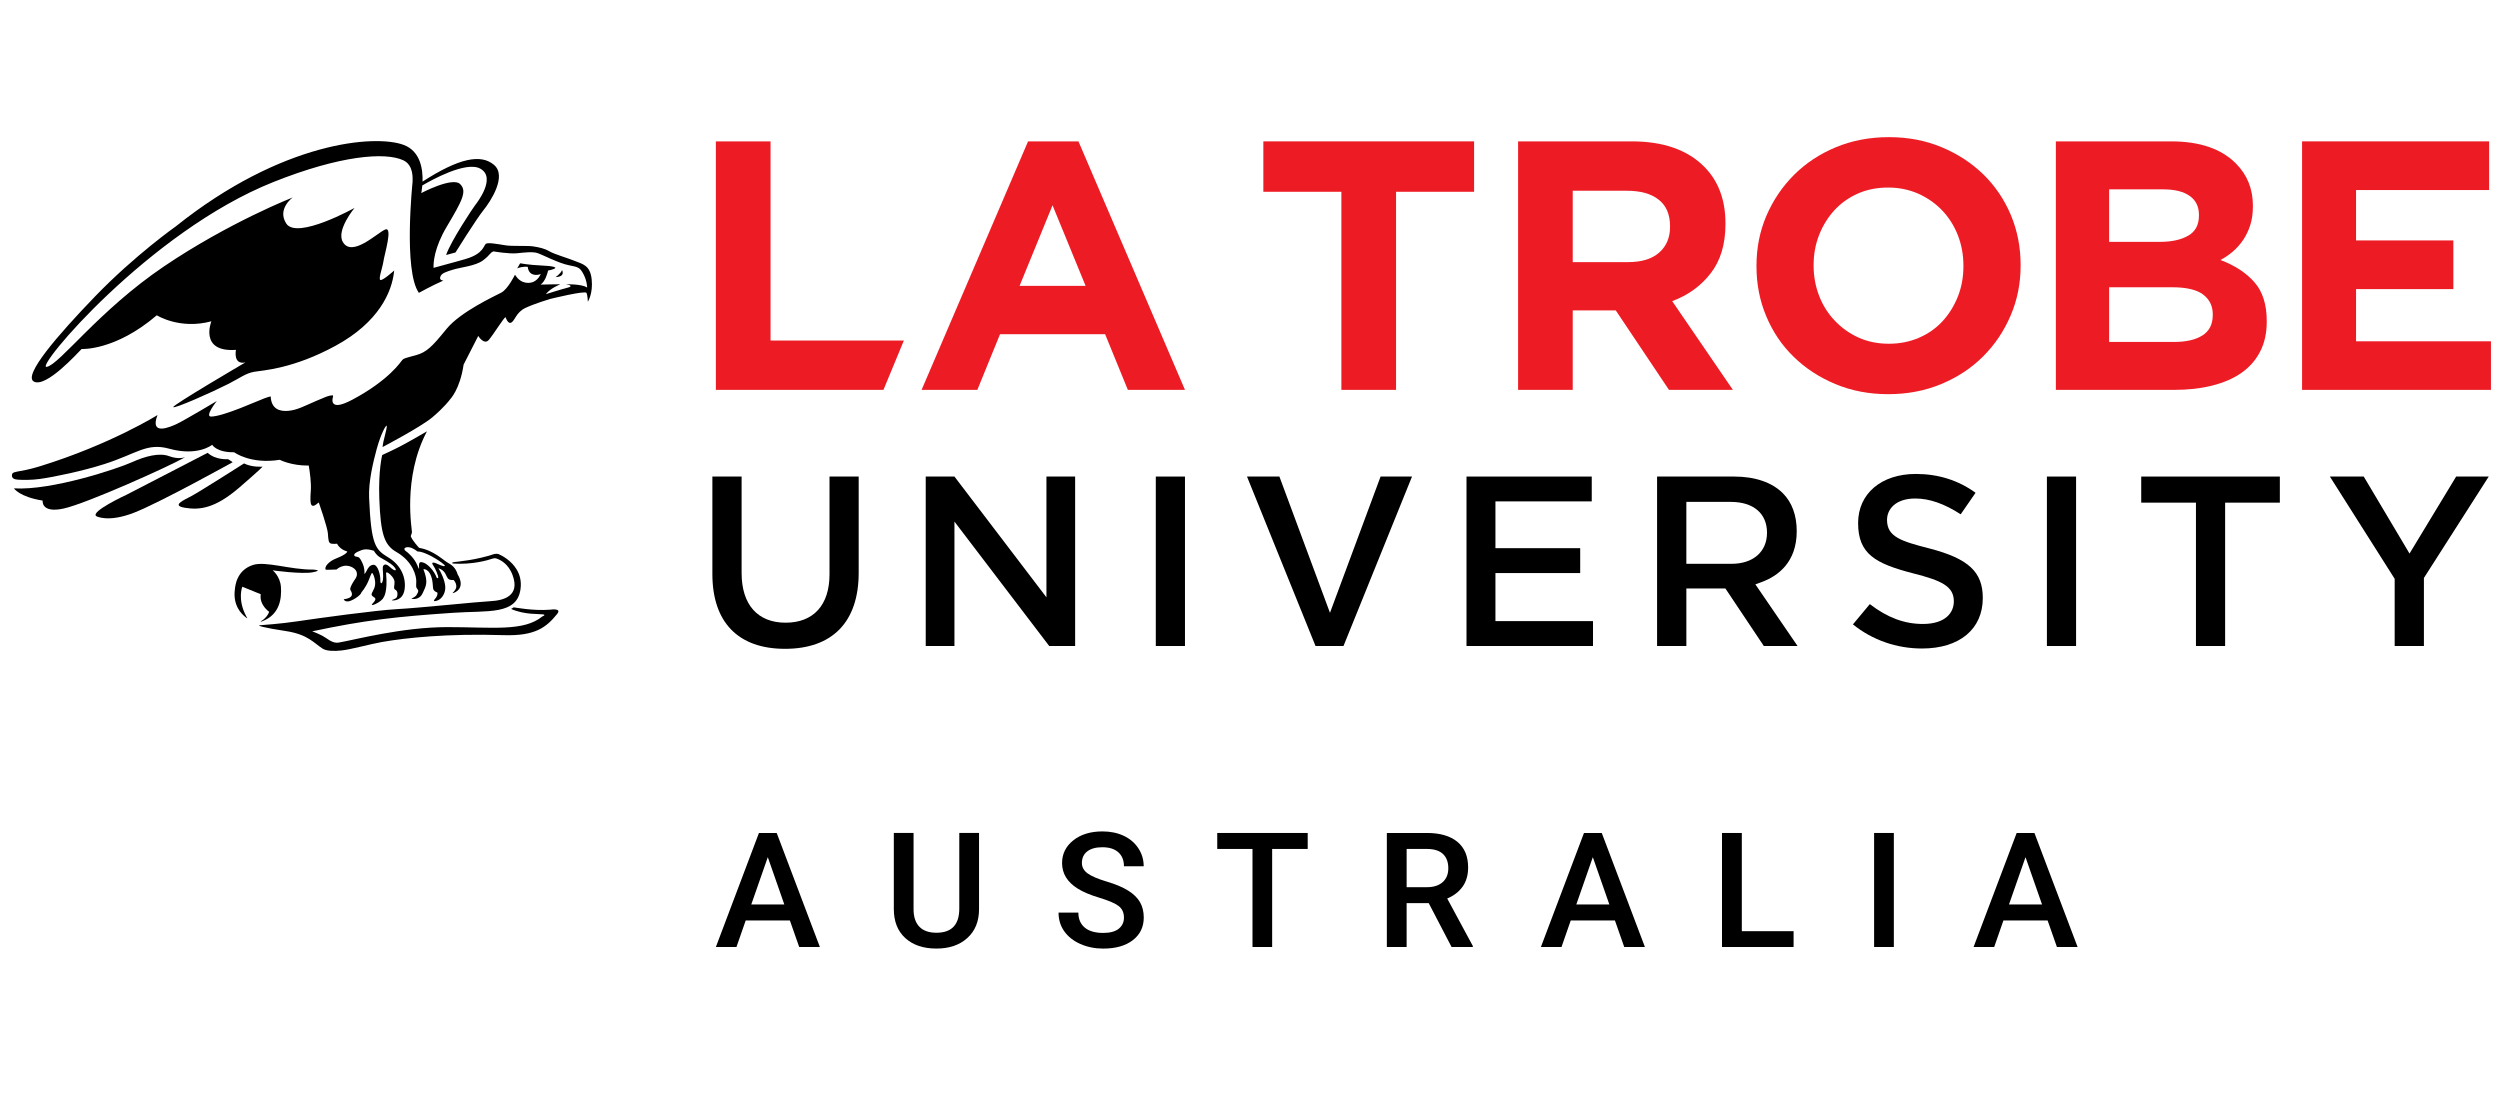
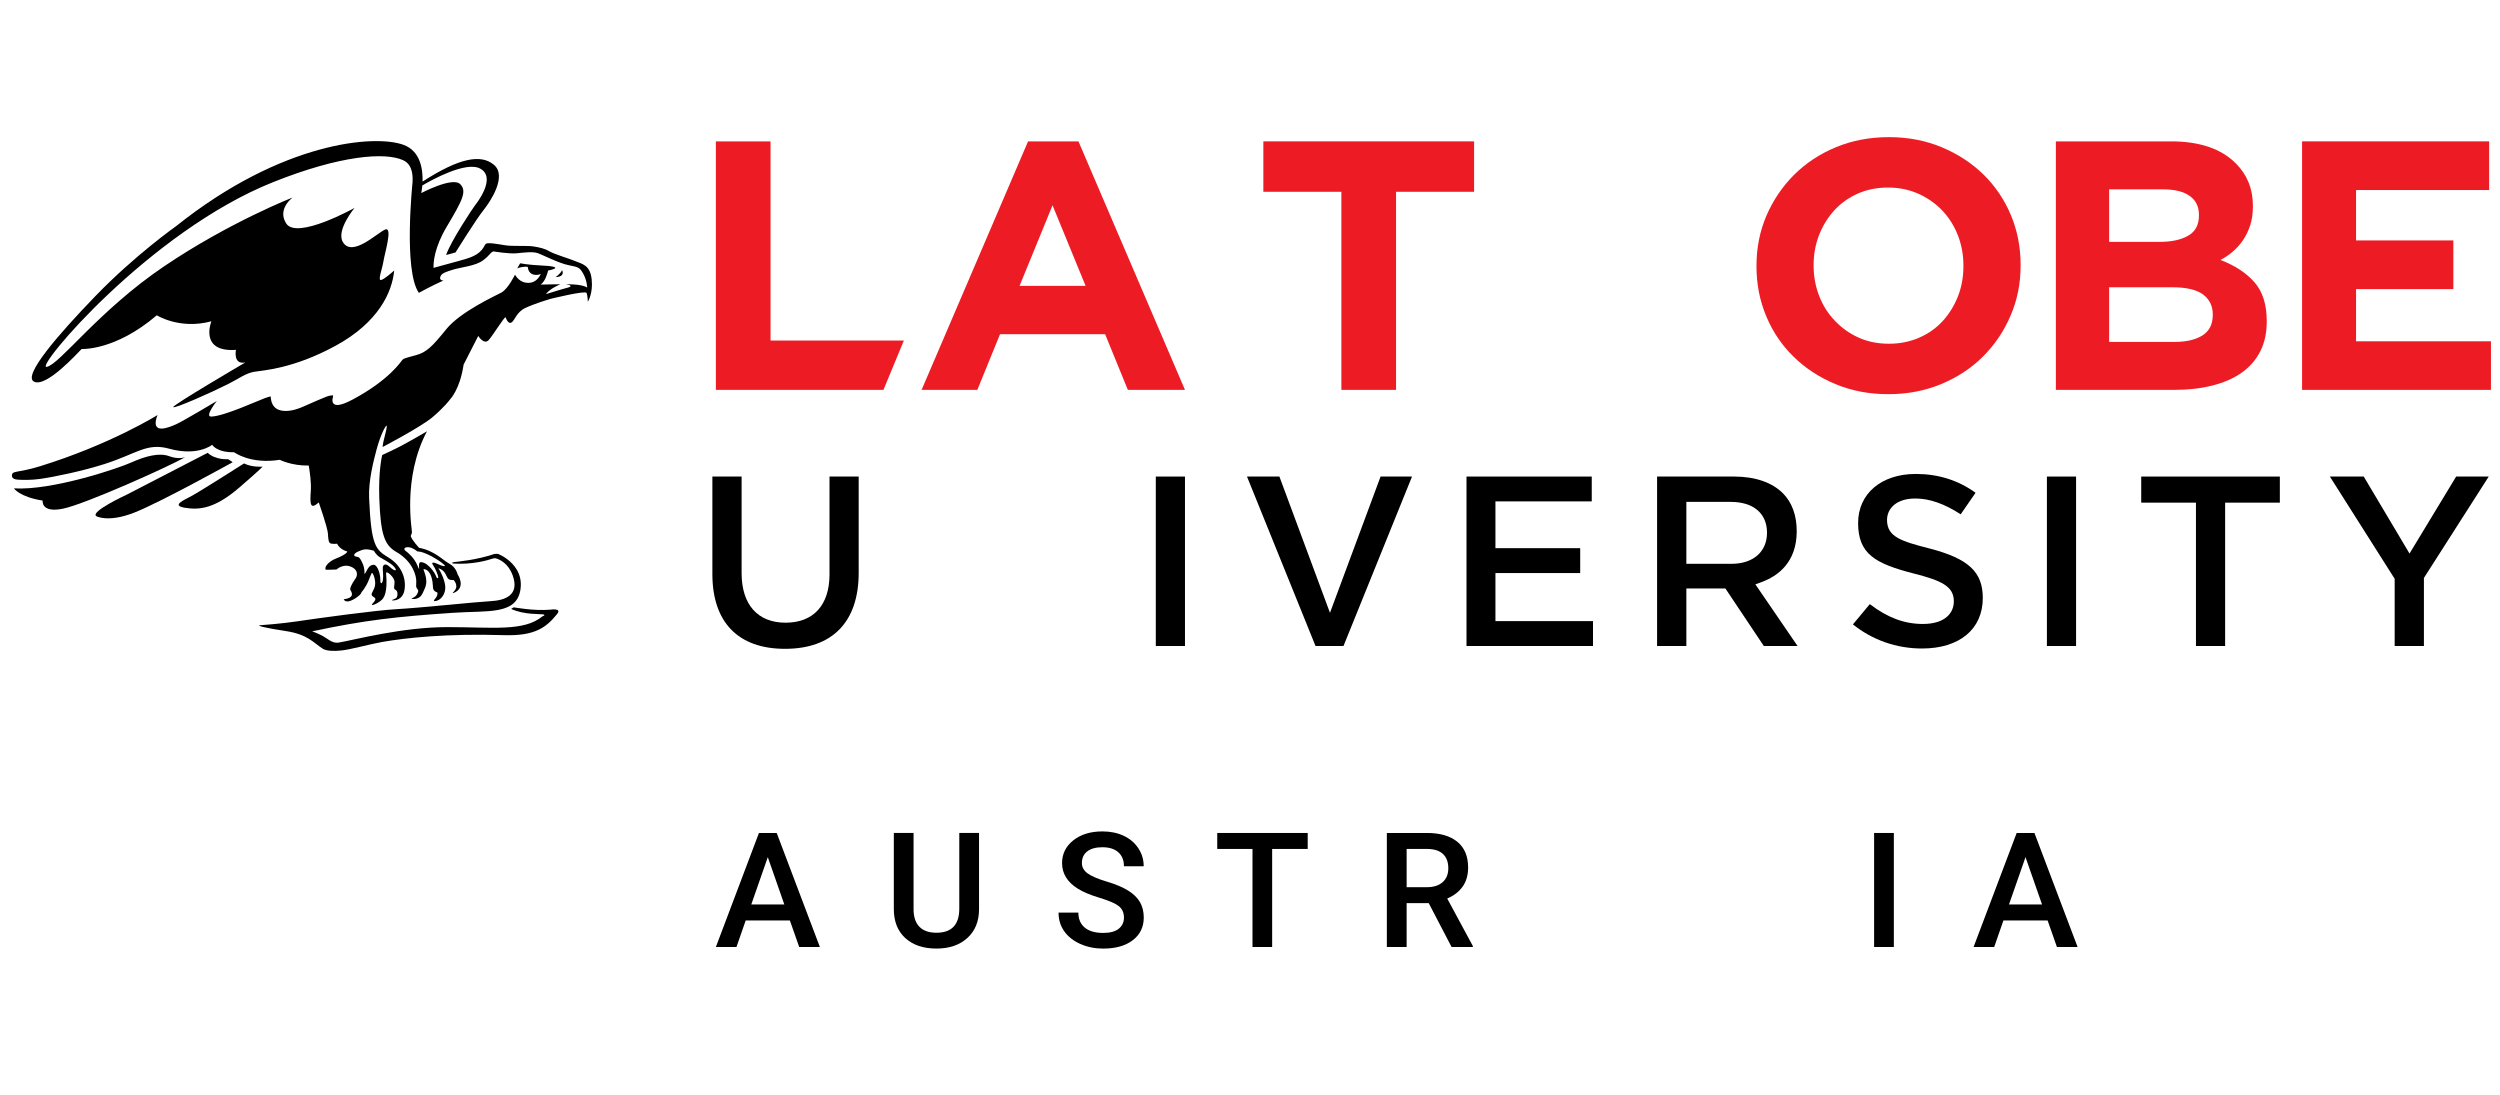
<svg xmlns="http://www.w3.org/2000/svg" xmlns:xlink="http://www.w3.org/1999/xlink" version="1.1" x="0px" y="0px" width="452px" height="198px" viewBox="43.309 19.941 452 198" xml:space="preserve">
  <defs> </defs>
  <polygon fill="#ED1C24" points="172.738,45.5 172.738,90.431 203.037,90.431 206.728,81.51 182.624,81.51 182.624,45.5 " />
  <path fill="#ED1C24" d="M239.585,71.627l-5.978-14.573l-5.961,14.573H239.585z M229.184,45.5h9.108l19.26,44.932h-10.325 l-4.113-10.068h-19l-4.103,10.068h-10.08L229.184,45.5z" />
  <polygon fill="#ED1C24" points="285.831,54.615 271.723,54.615 271.723,45.5 309.825,45.5 309.825,54.615 295.715,54.615 295.715,90.43 285.831,90.43 " />
  <g>
    <defs>
      <rect id="SVGID_1_" width="538.619" height="236.092" />
    </defs>
    <clipPath id="SVGID_2_">
      <use xlink:href="#SVGID_1_" overflow="visible" />
    </clipPath>
-     <path clip-path="url(#SVGID_2_)" fill="#ED1C24" d="M337.677,67.331c2.449,0,4.317-0.577,5.619-1.73 c1.306-1.158,1.957-2.697,1.957-4.629v-0.124c0-2.145-0.687-3.747-2.064-4.815c-1.354-1.065-3.262-1.601-5.7-1.601h-9.83v12.899 H337.677z M317.78,45.5h20.544c5.695,0,10.052,1.526,13.093,4.564c2.563,2.573,3.854,5.991,3.854,10.263v0.138 c0,3.632-0.893,6.601-2.667,8.883c-1.778,2.301-4.099,3.975-6.963,5.04l10.975,16.044h-11.558l-9.62-14.37h-0.14h-7.64v14.37 h-9.878V45.5z" />
    <path clip-path="url(#SVGID_2_)" fill="#ED1C24" d="M384.827,82.089c1.969,0,3.778-0.364,5.449-1.089 c1.679-0.724,3.092-1.724,4.274-3.014c1.173-1.29,2.091-2.782,2.758-4.469c0.66-1.678,0.986-3.488,0.986-5.407v-0.146 c0-1.918-0.326-3.725-0.986-5.448c-0.667-1.709-1.604-3.21-2.826-4.504c-1.226-1.283-2.658-2.29-4.33-3.043 c-1.672-0.738-3.492-1.118-5.456-1.118c-2.01,0-3.844,0.355-5.493,1.09c-1.646,0.735-3.054,1.732-4.233,3.012 c-1.176,1.284-2.097,2.777-2.762,4.461c-0.661,1.69-0.998,3.505-0.998,5.432v0.118c0,1.928,0.337,3.75,0.998,5.465 c0.665,1.716,1.604,3.214,2.829,4.483c1.216,1.291,2.646,2.318,4.297,3.065C380.981,81.718,382.815,82.089,384.827,82.089 M384.696,91.207c-3.463,0-6.655-0.609-9.571-1.834c-2.906-1.214-5.42-2.863-7.538-4.943c-2.125-2.064-3.771-4.507-4.939-7.312 c-1.18-2.802-1.767-5.805-1.767-9.008v-0.146c0-3.203,0.596-6.212,1.793-9.011c1.208-2.803,2.865-5.262,4.982-7.382 c2.117-2.117,4.638-3.788,7.564-5.005c2.937-1.221,6.138-1.829,9.606-1.829c3.464,0,6.653,0.608,9.552,1.829 c2.917,1.217,5.434,2.87,7.551,4.937c2.113,2.076,3.768,4.524,4.943,7.317c1.176,2.805,1.765,5.814,1.765,9.027v0.118 c0,3.225-0.603,6.227-1.803,9.014c-1.197,2.813-2.854,5.279-4.975,7.399c-2.113,2.115-4.643,3.782-7.567,4.996 C391.358,90.598,388.169,91.207,384.696,91.207" />
    <path clip-path="url(#SVGID_2_)" fill="#ED1C24" d="M436.381,81.766c2.179,0,3.892-0.395,5.13-1.179 c1.245-0.796,1.866-2.018,1.866-3.685v-0.135c0-1.508-0.58-2.68-1.731-3.566c-1.159-0.878-3.021-1.322-5.579-1.322h-11.428v9.887 H436.381z M433.752,63.671c2.183,0,3.91-0.376,5.198-1.131c1.283-0.733,1.928-1.947,1.928-3.618v-0.136 c0-1.483-0.557-2.635-1.674-3.417c-1.119-0.805-2.721-1.193-4.82-1.193h-9.745v9.496H433.752z M415.01,45.5h20.821 c5.172,0,9.076,1.335,11.719,3.985c2.055,2.063,3.083,4.605,3.083,7.638v0.135c0,1.277-0.16,2.411-0.481,3.397 c-0.315,0.983-0.745,1.869-1.273,2.66c-0.535,0.79-1.146,1.484-1.851,2.089c-0.706,0.606-1.445,1.114-2.262,1.543 c2.595,0.977,4.641,2.315,6.133,4.007c1.491,1.693,2.238,4.031,2.238,7.029v0.13c0,2.059-0.4,3.857-1.196,5.39 c-0.784,1.539-1.917,2.829-3.387,3.856c-1.482,1.034-3.247,1.789-5.314,2.3c-2.088,0.53-4.372,0.772-6.887,0.772H415.01V45.5z" />
    <polygon clip-path="url(#SVGID_2_)" fill="#ED1C24" points="459.524,45.5 493.345,45.5 493.345,54.3 469.282,54.3 469.282,63.411 486.875,63.411 486.875,72.211 469.282,72.211 469.282,81.648 493.673,81.648 493.673,90.431 459.524,90.431 " />
    <path clip-path="url(#SVGID_2_)" d="M177.392,123.546v-17.443h-5.285v17.624c0,8.721,4.659,13.522,13.128,13.522 c8.592,0,13.324-4.881,13.324-13.742v-17.404h-5.274v17.681c0,5.557-2.897,8.741-7.944,8.741 C180.291,132.524,177.392,129.252,177.392,123.546" />
-     <polygon clip-path="url(#SVGID_2_)" points="210.681,106.103 210.681,136.741 215.873,136.741 215.873,114.244 233.009,136.741 237.694,136.741 237.694,106.103 232.505,106.103 232.505,127.938 215.873,106.103 " />
    <rect x="252.278" y="106.102" clip-path="url(#SVGID_2_)" width="5.274" height="30.638" />
    <polygon clip-path="url(#SVGID_2_)" points="274.624,106.103 268.766,106.103 281.157,136.741 286.211,136.741 298.602,106.103 292.918,106.103 283.768,130.738 " />
    <polygon clip-path="url(#SVGID_2_)" points="313.684,123.551 329.008,123.551 329.008,119.051 313.684,119.051 313.684,110.592 331.097,110.592 331.097,106.102 308.453,106.102 308.453,136.739 331.324,136.739 331.324,132.238 313.684,132.238 " />
    <path clip-path="url(#SVGID_2_)" d="M361.806,125.18c2.901-1.066,6.351-3.523,6.351-9.195c0-2.886-0.864-5.223-2.505-6.866 c-1.975-1.972-5.025-3.017-8.816-3.017h-13.927v30.638h5.293v-10.405h7.057l6.951,10.405h6.099l-7.628-11.146L361.806,125.18z M348.201,121.878v-11.194h8.037c4.097,0,6.547,2.086,6.547,5.577c0,3.45-2.517,5.617-6.412,5.617H348.201z" />
    <path clip-path="url(#SVGID_2_)" d="M392.188,119.112c-5.203-1.334-7.704-2.116-7.704-5.172c0-1.968,1.582-3.87,5.114-3.87 c2.545,0,5.237,0.934,8.204,2.859l2.688-3.894c-3.113-2.259-6.739-3.404-10.796-3.404c-6.244,0-10.439,3.564-10.439,8.871 c0,5.608,3.103,7.34,10.055,9.128c5.02,1.28,7.253,2.309,7.253,5.031c0,2.023-1.473,4.092-5.612,4.092 c-3.335,0-6.396-1.144-9.579-3.587l-3.055,3.662c3.487,2.823,7.889,4.364,12.492,4.364c6.78,0,10.989-3.5,10.989-9.139 C401.797,123.335,399.196,120.939,392.188,119.112" />
    <rect x="413.39" y="106.102" clip-path="url(#SVGID_2_)" width="5.274" height="30.638" />
    <polygon clip-path="url(#SVGID_2_)" points="440.337,136.739 445.612,136.739 445.612,110.82 455.505,110.82 455.505,106.102 430.443,106.102 430.443,110.82 440.337,110.82 " />
    <polygon clip-path="url(#SVGID_2_)" points="487.38,106.103 478.95,120.023 470.673,106.103 464.55,106.103 476.266,124.587 476.266,136.741 481.552,136.741 481.552,124.434 493.271,106.103 " />
    <path clip-path="url(#SVGID_2_)" d="M179.139,183.471h5.975l-2.986-8.556L179.139,183.471z M186.119,186.358h-7.987l-1.671,4.802 h-3.723l7.788-20.617h3.213l7.804,20.617h-3.738L186.119,186.358z" />
    <path clip-path="url(#SVGID_2_)" d="M220.319,170.542v13.779c0,2.19-0.701,3.926-2.103,5.201c-1.4,1.28-3.269,1.92-5.599,1.92 c-2.361,0-4.236-0.628-5.622-1.889c-1.388-1.261-2.083-3.007-2.083-5.248v-13.764h3.569v13.793c0,1.38,0.351,2.431,1.049,3.158 c0.698,0.725,1.726,1.09,3.086,1.09c2.755,0,4.132-1.453,4.132-4.362v-13.679H220.319z" />
    <path clip-path="url(#SVGID_2_)" d="M246.52,185.85c0-0.907-0.319-1.605-0.955-2.097c-0.636-0.492-1.788-0.986-3.448-1.488 c-1.665-0.497-2.986-1.054-3.965-1.668c-1.879-1.18-2.82-2.72-2.82-4.614c0-1.662,0.679-3.031,2.031-4.107 c1.356-1.079,3.113-1.615,5.275-1.615c1.434,0,2.715,0.264,3.839,0.792c1.12,0.528,2.006,1.282,2.646,2.259 c0.644,0.977,0.966,2.062,0.966,3.252h-3.57c0-1.078-0.338-1.919-1.014-2.529c-0.674-0.608-1.64-0.913-2.895-0.913 c-1.17,0-2.079,0.251-2.726,0.75c-0.646,0.502-0.968,1.197-0.968,2.096c0,0.756,0.349,1.385,1.047,1.891 c0.699,0.507,1.847,0.996,3.452,1.474c1.606,0.478,2.896,1.021,3.868,1.628c0.972,0.609,1.686,1.307,2.138,2.093 c0.452,0.788,0.68,1.712,0.68,2.772c0,1.716-0.66,3.084-1.977,4.098c-1.314,1.016-3.103,1.522-5.358,1.522 c-1.491,0-2.86-0.277-4.114-0.826c-1.251-0.554-2.224-1.317-2.916-2.29c-0.695-0.972-1.042-2.104-1.042-3.396h3.583 c0,1.168,0.386,2.074,1.16,2.719c0.775,0.64,1.884,0.961,3.328,0.961c1.245,0,2.183-0.251,2.811-0.756 C246.205,187.349,246.52,186.68,246.52,185.85" />
    <polygon clip-path="url(#SVGID_2_)" points="279.742,173.431 273.314,173.431 273.314,191.159 269.76,191.159 269.76,173.431 263.387,173.431 263.387,170.542 279.742,170.542 " />
    <path clip-path="url(#SVGID_2_)" d="M297.627,180.343h3.687c1.205,0,2.15-0.306,2.832-0.914c0.678-0.608,1.016-1.441,1.016-2.501 c0-1.104-0.31-1.959-0.94-2.563c-0.626-0.603-1.563-0.912-2.809-0.935h-3.785V180.343z M301.623,183.229h-3.996v7.93h-3.576 v-20.617h7.247c2.378,0,4.214,0.538,5.508,1.602c1.293,1.071,1.94,2.612,1.94,4.637c0,1.379-0.331,2.535-0.997,3.466 c-0.667,0.931-1.595,1.645-2.783,2.144l4.632,8.587v0.183h-3.842L301.623,183.229z" />
-     <path clip-path="url(#SVGID_2_)" d="M328.305,183.471h5.975l-2.988-8.556L328.305,183.471z M335.286,186.358H327.3l-1.672,4.802 h-3.725l7.789-20.617h3.215l7.803,20.617h-3.739L335.286,186.358z" />
-     <polygon clip-path="url(#SVGID_2_)" points="358.229,188.299 367.59,188.299 367.59,191.16 354.647,191.16 354.647,170.543 358.229,170.543 " />
    <rect x="382.148" y="170.542" clip-path="url(#SVGID_2_)" width="3.567" height="20.616" />
    <path clip-path="url(#SVGID_2_)" d="M406.535,183.471h5.975l-2.989-8.556L406.535,183.471z M413.516,186.358h-7.987l-1.67,4.802 h-3.728l7.792-20.617h3.213l7.804,20.617h-3.738L413.516,186.358z" />
    <path clip-path="url(#SVGID_2_)" d="M144.931,68.782c-0.315,0.716-1.183,1.259-1.183,1.259 C145.612,69.978,144.931,68.782,144.931,68.782" />
    <path clip-path="url(#SVGID_2_)" d="M110.919,119.521c0,0,0.343,0.719,1.052,1.158c0.516,0.32,1.906,1.018,2.515,1.65 c0.232,0.237,0.481,0.606,0.35,0.696c-0.131,0.093-0.464-0.027-1.162-0.674c-0.69-0.638-1.104-0.275-1.156,0.142 c-0.045,0.346,0.142,1.521,0.024,2.282c-0.118,0.763-0.5,0.878-0.47,0.021c0.031-0.852-0.443-2.82-1.283-2.74 c-0.652,0.063-0.986,0.653-1.173,1.047c-0.2,0.416-0.505,0.82-0.415,0.474c0,0,0.089-0.864-0.367-1.841 c-0.458-0.977-0.595-1.076-1.118-1.154c-0.518-0.071-0.571-0.521,0.328-0.912C108.958,119.275,109.376,119.061,110.919,119.521 M150.285,70.456c-0.264-2.56-1.639-2.764-2.985-3.311c-1.345-0.551-3.768-1.238-4.666-1.772c-0.902-0.525-1.823-0.705-2.893-0.881 c-1.076-0.173-3.781,0-5.012-0.195c-1.235-0.19-3.158-0.564-3.563-0.283c-0.408,0.283-0.425,1.75-3.459,2.686 c-1.875,0.576-4.244,1.155-6.011,1.67c-0.04-0.886,0.089-3.602,2.41-7.49c2.857-4.791,3.656-6.389,2.408-7.645 c-1.38-1.39-7.041,1.616-7.041,1.616s0.123-0.55,0.188-1.377c1.657-0.975,7.935-4.473,10.496-3.036 c2.968,1.653-0.667,6.257-1.003,6.683c-0.334,0.425-4.376,6.476-5.186,8.924l1.695-0.459c0,0,3.758-6.037,5.051-7.635 c1.293-1.601,4.306-6.184,1.902-8.211c-2.363-1.993-6.295-1.238-12.909,3.034c0.072-2.193-0.364-5.483-3.384-6.625 c-5.165-1.948-22.032-0.619-41.191,14.695c0,0-7.459,5.257-14.612,12.67c-6.776,7.029-13.099,14.343-11.08,15.418 c2.217,1.179,7.953-5.234,8.632-5.895c0,0,6.042,0.364,13.587-6.094c0,0,4.133,2.635,9.869,1.087c0,0-2.272,5.631,4.441,5.167 c0,0-0.568,2.739,1.706,2.271c0,0-13.273,7.77-13.04,8.079c0.229,0.31,6.793-2.588,10.01-4.217c1.933-0.979,3.095-1.913,4.64-2.173 c1.539-0.259,7.039-0.515,14.753-4.731c7.712-4.218,10.18-9.666,10.542-13.576c0,0-1.967,1.779-2.456,1.72 c-0.486-0.06,0.312-2.073,0.513-3.379c0.19-1.311,1.753-6.351,0.307-5.746c-1.447,0.605-6.009,5.123-7.659,2.228 c-1.211-2.131,2.128-6.137,2.128-6.137s-10.427,5.802-12.35,2.815c-1.702-2.643,1.172-4.71,1.172-4.71s-11.51,4.507-23.293,12.477 C61.155,76.09,54.051,85.883,51.749,86.272c-2.292,0.391,18.516-24.454,40.95-33.405c12.122-4.84,20.248-5.466,23.52-3.951 c1.916,0.888,1.684,3.334,1.684,3.93c0,0-1.691,16.033,1.139,20.042c0,0,2.417-1.342,4.442-2.225c0,0-0.952,0-0.482-0.868 c0.26-0.484,1.032-0.733,2.143-1.079c1.5-0.47,4.088-0.671,5.462-1.678c1.369-1.005,1.249-1.404,1.92-1.647 c0,0,2.809,0.489,4.272,0.336c1.466-0.153,2.835-0.308,3.69-0.031c0.854,0.276,3.87,1.857,5.672,2.197 c1.799,0.338,2,0.473,2.59,1.521c0.704,1.252,0.716,2.515,0.716,2.515c-0.017-0.013-0.042-0.024-0.066-0.038 c-1.034-0.637-3.797-0.553-3.797-0.553c0.684,0.076,1.366,0.36,0.362,0.606c-1.006,0.249-3.963,1.179-3.963,1.179 c0.775-1.052,2.524-1.743,2.594-1.774c0.066-0.035-3.545,0.045-3.545,0.045c0.815-0.559,1.211-1.931,1.352-2.544 c0.326-0.048,0.633-0.136,0.934-0.242c0.986-0.335-0.107-0.587-2.211-0.671c-2.099-0.082-3.783-0.393-3.783-0.393l-0.529,0.926 c0.203-0.115,1.113-0.388,1.91-0.28c0.037,0.402,0.231,1.331,1.297,1.44c0.438,0.048,0.789-0.036,1.062-0.167 c-0.321,0.72-1.121,1.902-2.853,1.557c-1.194-0.239-1.81-1.415-1.81-1.415s-1.266,2.59-2.459,3.228 c-1.204,0.639-7.396,3.469-9.946,6.603c-2.545,3.139-3.559,4.196-5.524,4.726c-1.964,0.529-2.194,0.581-2.442,0.857 c-0.256,0.277-2.342,3.625-9.025,7.179c-2.134,1.137-3.02,1.104-3.379,0.741c-0.588-0.595,0.17-1.547-0.243-1.526 c-0.726,0.042-1.2,0.283-2.795,0.957c-2.176,0.929-3.532,1.713-5.216,1.855c-1.539,0.124-3.039-0.346-3.139-2.604 c0,0-0.076-0.049-1.157,0.343c-1.086,0.384-7.351,3.265-9.617,3.292c-1.225,0.015,1.028-2.813,1.028-2.813s-5.94,3.54-7.229,4.14 c-1.284,0.602-4.955,2.189-3.492-1.605c0,0-8.465,5.306-21.249,9.26c-4.12,1.273-5.102,0.717-5.067,1.731 c0.014,0.477,0.464,0.652,1.082,0.695c0.886,0.061,2.474,0.079,3.947-0.128c2.746-0.384,7.873-1.471,11.7-2.699 c5.88-1.878,7.633-3.902,11.708-2.771c5.185,1.432,7.762-0.709,7.762-0.709s0.782,1.404,3.975,1.35c0,0,2.928,2.213,8.251,1.366 c0,0,2.061,1.081,5.237,1.042c0.197,1.159,0.481,3.13,0.367,4.618c-0.194,2.587-0.014,3.325,1.446,2.048 c0,0,1.561,4.465,1.646,5.578c0.087,1.116,0.069,1.811,0.66,1.879c0.593,0.068,1.004,0,1.004,0s0.406,1.011,1.83,1.407 c0,0,0.124,0.43-2.113,1.313c-1.118,0.436-2.147,1.49-1.75,1.995c0,0,0.928,0.015,1.926-0.048c0,0,1.308-1.248,2.896-0.371 c0.748,0.416,0.875,1.027,0.761,1.506c-0.041,0.183-0.124,0.38-0.27,0.58c-0.072,0.11-0.242,0.333-0.425,0.651 c-0.273,0.466-0.578,1.081-0.464,1.301c0.191,0.36,0.977,1.438-1.189,1.711c0,0,0.107,0.431,0.778,0.395 c0.668-0.038,2.335-1.093,2.414-1.633c0,0,0.795-0.893,1.306-2.164c0.5-1.274,0.563-1.475,0.725-1.274 c0.163,0.204,0.75,1.603,0.294,2.681c-0.353,0.841-0.643,1.007-0.377,1.385c0.034,0.045,0.198,0.155,0.464,0.343 c0.18,0.127,0.2,0.446-0.322,0.969c-0.906,0.917,1.568-0.174,1.917-1.023c0,0,0.778-0.909,0.459-4.339c0,0-0.058-0.367,0.387-0.095 c0.443,0.271,1.12,1.001,1.143,1.633c0.021,0.638-0.282,1.216,0.151,1.413c0.433,0.2,0.447,0.881,0.284,1.297 c-0.166,0.407-1.121,0.538-0.896,0.609c0.225,0.072,1.965,0.082,2.27-1.952c0.309-2.034-0.557-4.353-2.916-5.791 c-2.355-1.432-3.125-2.153-3.494-10.792c-0.126-3.005,0.751-6.517,1.384-8.869h0.003c0.786-2.865,1.748-4.461,1.796-4.141 c0.085,0.571-0.689,2.742-0.744,3.829c0,0,6.942-3.638,9-5.377c2.086-1.761,3.103-3.104,3.177-3.211 c0.073-0.107,1.798-1.799,2.469-6.313l2.647-5.189c0,0,1.059,1.752,1.94,0.693c0.882-1.063,2.715-4.045,2.996-4.079 c0,0,0.432,1.349,1.064,0.961c0.637-0.388,0.879-1.845,2.504-2.624c1.62-0.772,4.445-1.621,4.445-1.621s6.397-1.584,6.621-1.107 c0.222,0.48,0.244,1.598,0.244,1.598S150.557,73.016,150.285,70.456" />
    <path clip-path="url(#SVGID_2_)" d="M73.887,102.415c-1.736-0.657-4.257-0.021-6.75,1.104c-2.493,1.132-14.468,5.144-21.314,4.718 c0,0,1.017,1.552,5.198,2.21c0,0-0.346,2.334,3.778,1.442c4.113-0.896,18.905-7.527,22.011-9.295 C76.811,102.595,75.625,103.073,73.887,102.415" />
    <path clip-path="url(#SVGID_2_)" d="M84.554,102.962c-0.093,0-2.241,0.186-3.701-1.151l-14.66,7.579c0,0-6.697,3.089-5.453,3.883 c0,0,2.093,1.193,6.777-0.625c4.687-1.819,17.86-9.138,17.86-9.138S84.596,102.962,84.554,102.962" />
    <path clip-path="url(#SVGID_2_)" d="M90.779,104.311c0,0-1.886,0.164-3.347-0.583c0,0-7.906,5.032-9.404,5.842 c-1.494,0.809-3.85,1.768-1.248,2.182c2.604,0.419,5.382,0.146,9.816-3.681C90.564,104.65,90.779,104.311,90.779,104.311" />
    <path clip-path="url(#SVGID_2_)" d="M118.772,119.646c1.554-0.042,5.031,2.307,4.967,2.588c-0.059,0.282-1.293-0.326-1.657-0.475 c-0.366-0.149-0.878-0.198-0.467,0.377c0.42,0.574,0.955,1.932,0.931,2.21c-0.023,0.279-0.283,0.049-0.283,0.049 c-0.461-1.328-1.643-2.442-2.307-2.699c-0.659-0.259-0.855-0.097-0.893,0.353c-0.035,0.455,0.197,1.342-0.315,0.074 c-0.512-1.27-1.722-2.32-2.089-2.563c-0.363-0.242-0.195-0.502-0.195-0.502c0.167-0.174,0.458-0.2,0.759-0.174 C117.987,118.951,118.772,119.646,118.772,119.646 M115.912,100.513c-1.564,0.827-3.501,1.695-3.501,1.695 s-0.708,2.775-0.525,7.863c0.236,6.586,0.948,8.434,3.093,9.672c3.059,1.759,3.612,4.44,3.591,5.284 c-0.018,0.848-0.1,1.064,0.17,1.367c0.269,0.312,0.252,0.482-0.076,1.059c-0.323,0.575-1.239,0.719-0.863,0.771 c0.382,0.051,1.44,0.089,1.944-1.079c0.506-1.171,1.098-1.801,0.111-4.297c0,0,1.146-0.188,1.587,1.954 c0.28,1.37-0.147,1.875,0.946,2.27c0,0,0.166,0.49-0.458,1.183c-0.484,0.537,0.194,0.401,0.616,0.192 c0.723-0.35,1.363-1.351,1.26-2.52c-0.101-1.114-0.758-2.547-1.232-3.248c0,0,0.81,0.179,1.25,0.974 c0.442,0.793,0.38,1.216,1.477,1.149c0,0,0.474,0.369,0.509,1.125c0.034,0.756-0.908,1.295-0.6,1.244 c0.31-0.055,2.388-0.831,0.813-3.432c0,0-0.261-1.241-1.463-1.878c-1.2-0.632-2.708-2.385-5.476-2.871c0,0-1.266-1.342-1.519-2.127 c0,0,0.16-0.349,0.226-0.647c0.068-0.304-1.795-9.792,2.715-18.295C120.506,97.922,117.479,99.687,115.912,100.513" />
-     <path clip-path="url(#SVGID_2_)" d="M87.121,126.021l3.331,1.354c-0.304,1.94,1.511,3.171,1.511,3.171 c-0.196,0.707-0.819,1.262-1.189,1.536c-0.208,0.148-0.366,0.18-0.322,0.238c0.024,0.033,0.184-0.023,0.305-0.067 c3.179-1.226,3.483-4.151,3.345-6.19c-0.131-1.934-1.497-3.011-1.497-3.011c-0.045,0.015,5.347,0.747,7.292,0.349 c1.951-0.388-0.015-0.482-0.015-0.482c-4.043,0.045-8.554-1.577-10.842-0.83c-3.077,1.003-3.211,3.985-3.271,4.491 c-0.361,2.824,1.196,4.369,1.913,4.916c0.135,0.107,0.314,0.256,0.341,0.233c0.025-0.023-0.127-0.246-0.18-0.338 C86.177,128.283,87.121,126.021,87.121,126.021" />
    <path clip-path="url(#SVGID_2_)" d="M142.82,130.17c-3.111,0.258-6.589-0.434-6.628-0.423c-0.045,0.019-0.475,0.292-0.475,0.292 c2.43,1.084,5.144,0.875,5.771,0.982c0.63,0.108-0.122,0.37-0.122,0.37c-3.365,2.765-8.959,1.933-17.182,1.933 c-8.219,0-16.839,2.33-19.668,2.802c-1.138,0.192-2.086-0.803-2.881-1.213c-1.094-0.56-1.886-0.826-1.886-0.826 c9.665-2.049,15.172-2.646,25.508-3.352c6.229-0.432,11.502,0.45,12.158-4.266c0.2-1.434-0.117-2.59-0.664-3.513 c-0.982-1.662-2.595-2.525-3.29-2.828c-0.193-0.084-0.651-0.064-0.777-0.023c-3.267,1.1-6.604,1.376-7.228,1.455 c-0.646,0.08-0.291,0.271-0.291,0.271c3.488,0.237,6.3-0.58,7.206-0.893c0.201-0.07,0.43-0.094,0.629-0.035 c0.664,0.201,2.208,0.889,2.996,3.058c1.342,3.694-1.542,4.545-4.005,4.673c-2.463,0.125-12.875,1.225-16.814,1.432 c-3.945,0.213-14.353,1.648-18.13,2.212c-2.902,0.442-6.607,0.699-6.607,0.699c-1.008,0.017,0.64,0.477,4.593,1.069 c3.947,0.604,4.988,2.141,6.607,3.17c0.719,0.461,2.106,0.47,3.418,0.329c1.631-0.162,5.102-1.139,7.315-1.53 c4.323-0.76,11.751-1.558,22.06-1.237c5.686,0.179,7.687-1.454,9.605-3.829C144.95,129.818,142.82,130.17,142.82,130.17" />
  </g>
</svg>